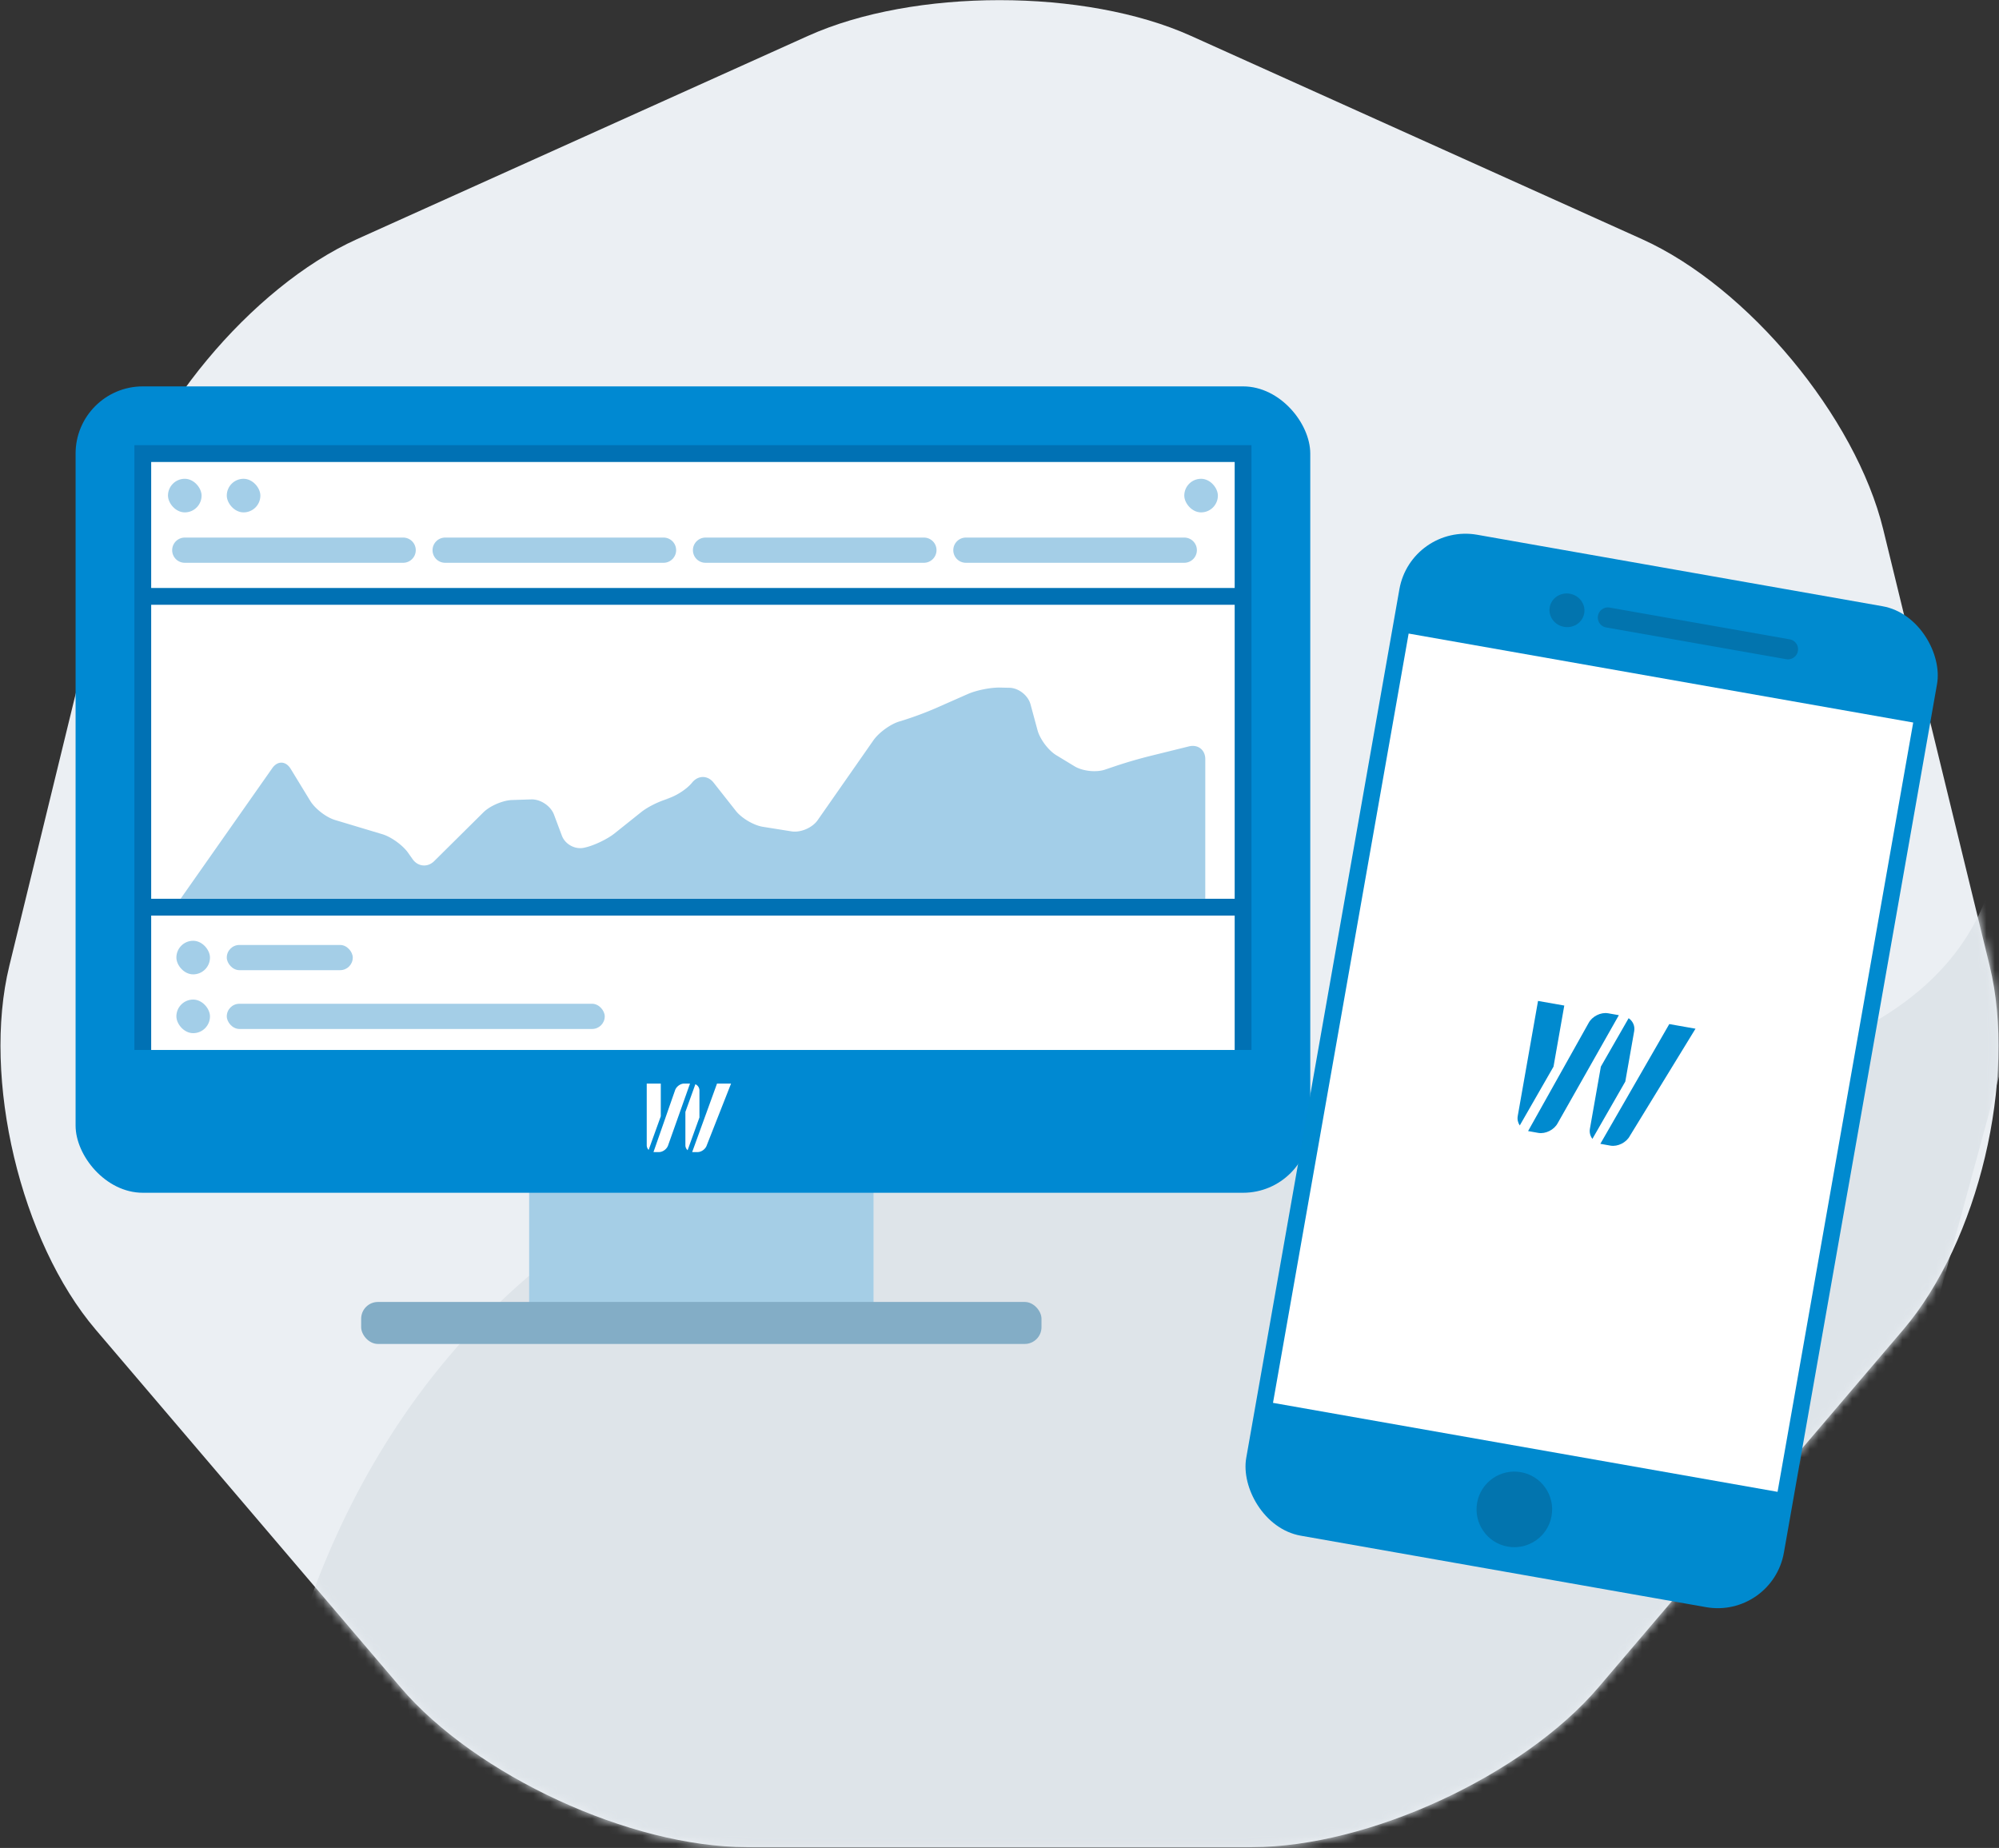
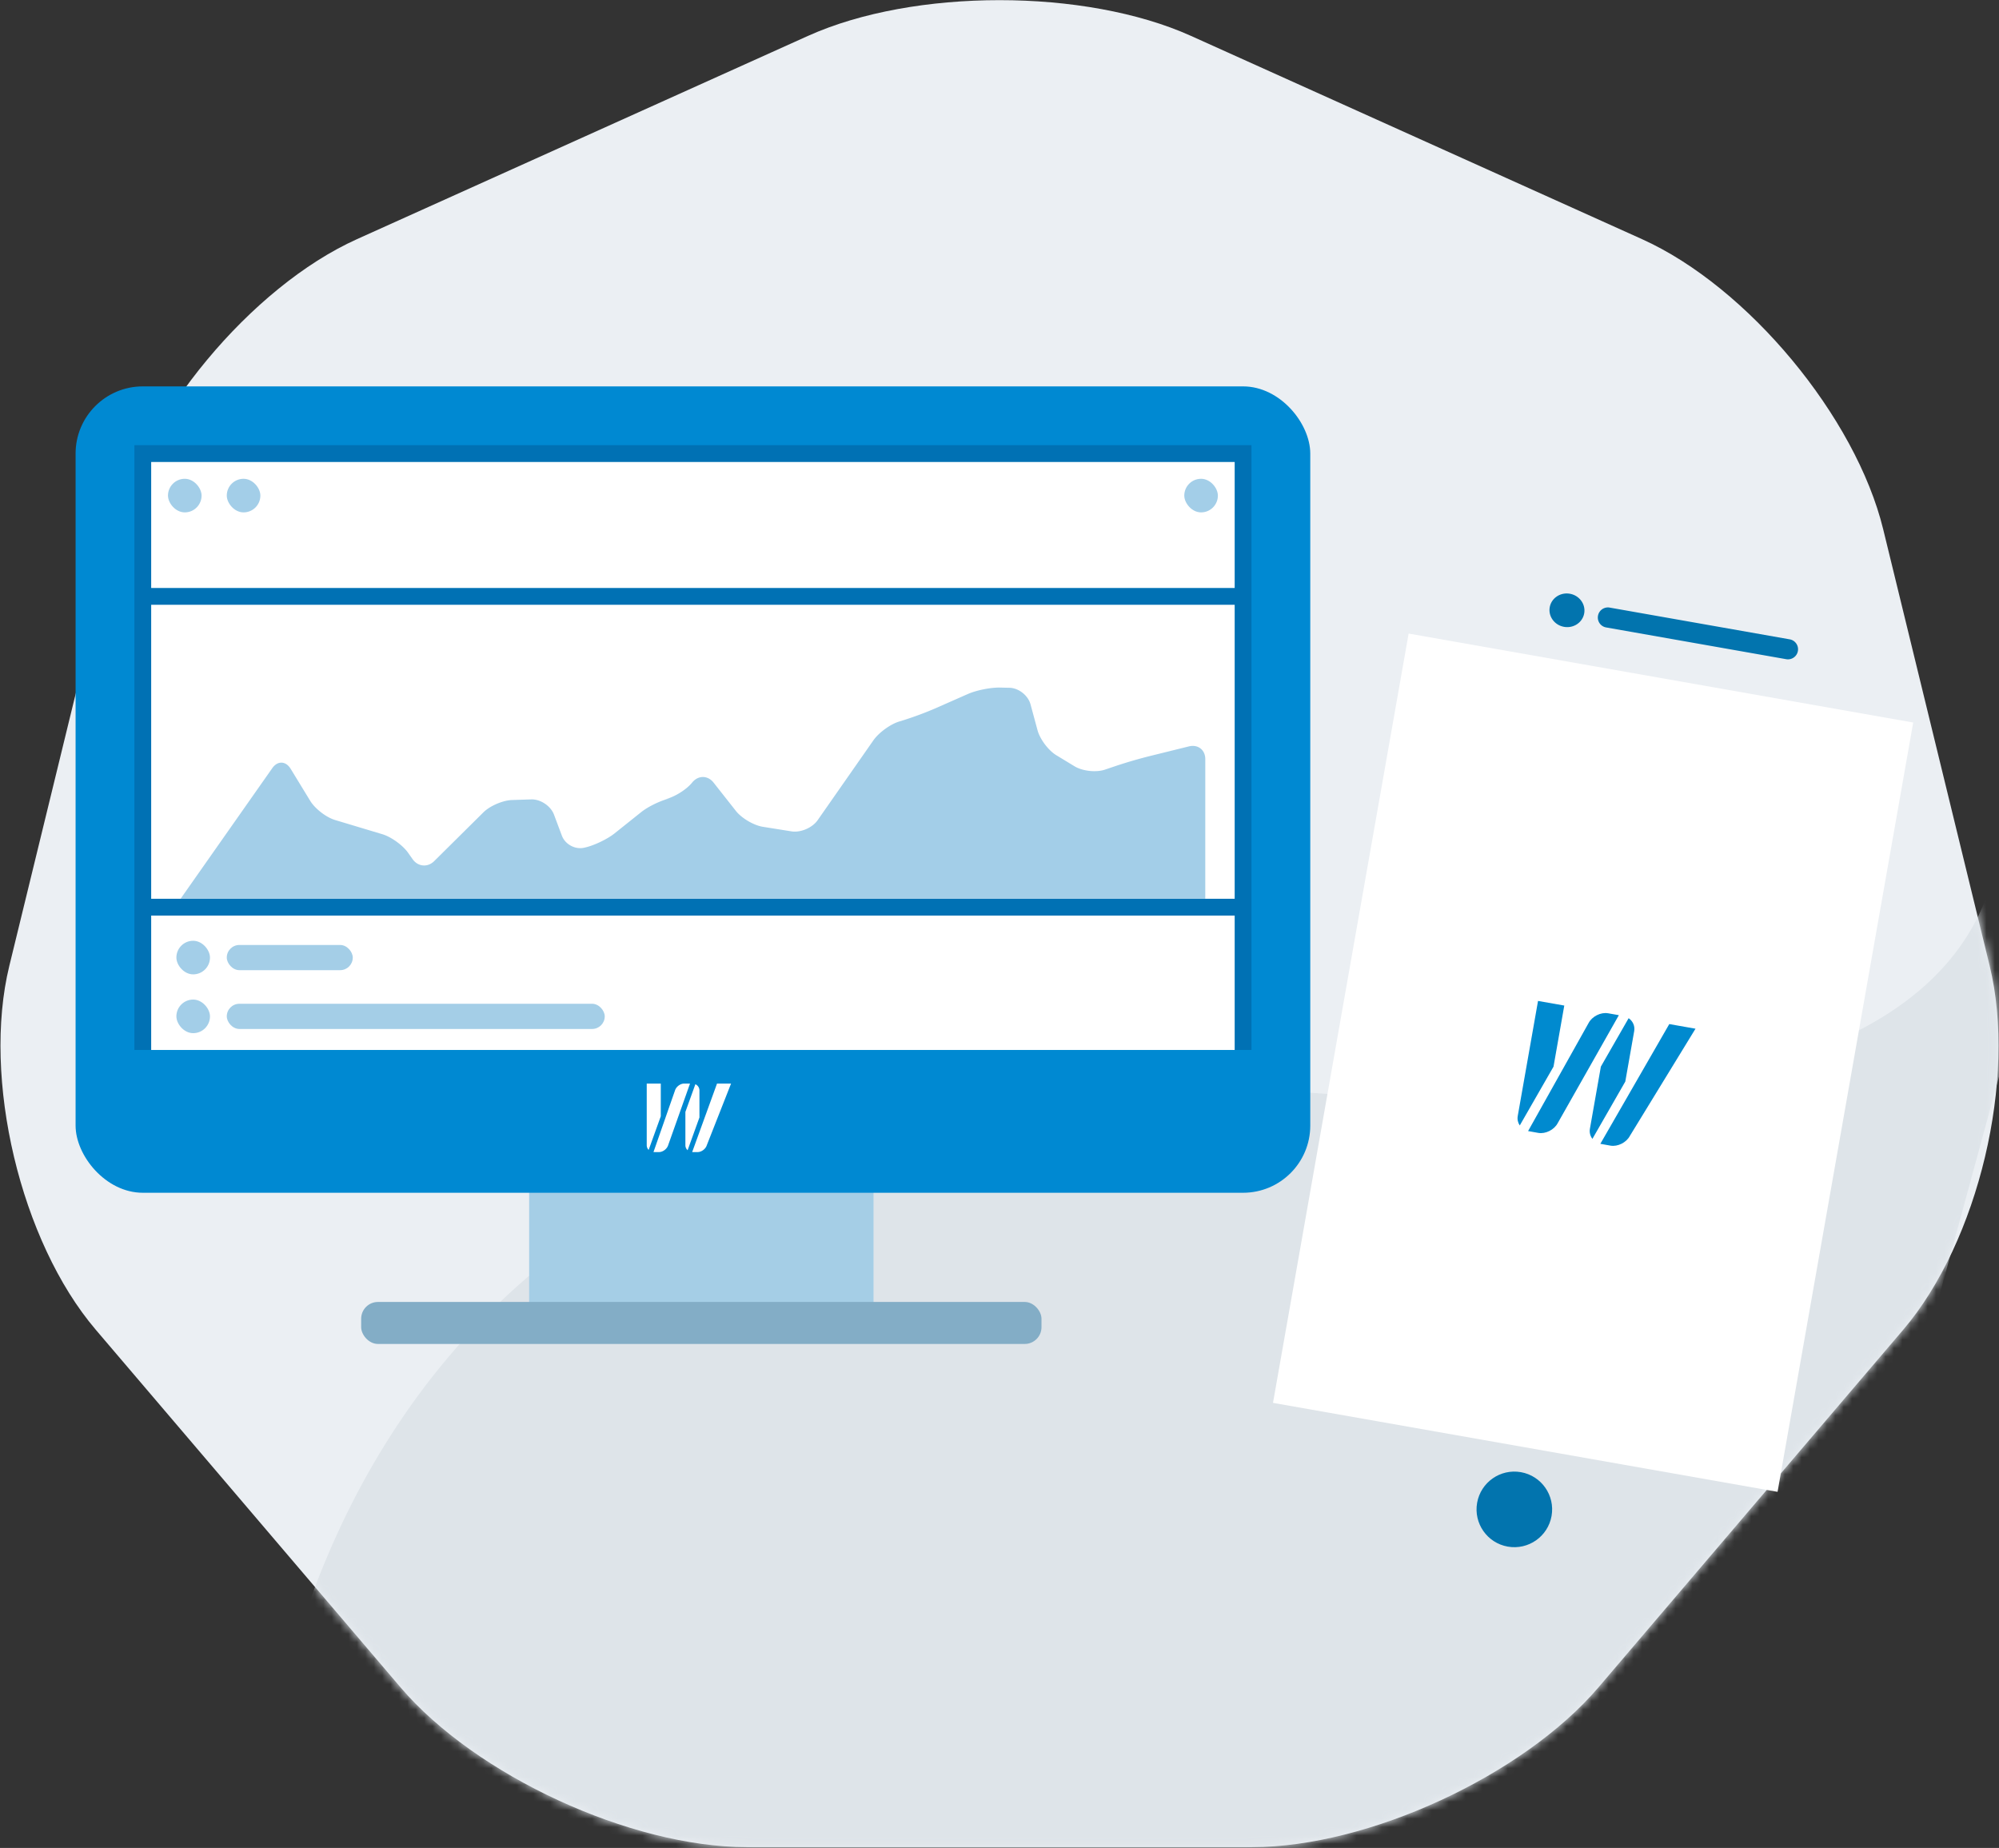
<svg xmlns="http://www.w3.org/2000/svg" xmlns:xlink="http://www.w3.org/1999/xlink" viewBox="0 0 238 220" width="238" height="220">
  <rect x="0" y="0" width="238" height="220" fill="#333333" stroke="none" />
  <defs>
    <path id="dka" d="M96.205 4.272c12.59-5.673 33-5.673 45.59 0l53.702 24.199c12.59 5.673 25.45 21.15 28.72 34.56l12.674 51.96c3.272 13.414-1.331 32.802-10.294 43.318l-36.275 42.564c-8.957 10.51-27.418 19.03-41.226 19.03H88.904c-13.811 0-32.263-8.514-41.226-19.03l-36.275-42.564C2.445 147.8-2.162 128.401 1.109 114.99l12.674-51.958c3.272-13.415 16.13-28.888 28.72-34.561l53.702-24.2z" />
  </defs>
  <g fill="none" fill-rule="evenodd">
    <mask id="dkb" fill="#fff">
      <use xlink:href="#dka" />
    </mask>
    <use fill="#EBEFF3" xlink:href="#dka" />
    <path fill="#DEE4E9" d="M30.421 224.406s-1.114-105.253 121.146-94.669c122.26 10.585 79.47-57.662 79.47-57.662l6.898.586 7.267 29.05-34.016 124.962-177.28 5.615-3.485-7.882z" mask="url(#dkb)" />
    <g transform="translate(9 46)">
      <rect width="41" height="20" x="54" y="91" fill="#A5CEE6" rx="2" />
      <rect width="81" height="5" x="34" y="109" fill="#83ADC6" rx="2" />
      <rect width="147" height="96" fill="#0089D2" rx="8" />
      <path fill="#0071B4" d="M7 7h133v72H7z" />
      <path fill="#FFF" d="M72.463 83h.69l-2.603 7.341c-.144.45-.634.816-1.096.816l-.65-.002 2.563-7.34c.144-.45.634-.815 1.096-.815zm3.905 0h1.672l-2.889 7.341c-.143.45-.634.816-1.096.816l-.645-.002L76.368 83zm-2.577.08a.81.81 0 0 1 .484.736v3.218l-1.408 3.901a.8.8 0 0 1-.265-.593v-3.968l1.189-3.295zm-4.118 3.815L68.228 90.9a.8.8 0 0 1-.228-.56V83h1.673v3.895z" />
    </g>
    <g transform="translate(18 55)">
      <path fill="#FFF" d="M0 0h129v15H0zm0 17h129v35H0zm0 37h129v16H0z" />
-       <path fill="#A4CEE7" d="M2.5 10.5c0-.828.674-1.5 1.498-1.5h26.004c.827 0 1.498.666 1.498 1.5 0 .828-.674 1.5-1.498 1.5H3.998A1.495 1.495 0 0 1 2.5 10.5zm31 0c0-.828.674-1.5 1.498-1.5h26.004c.827 0 1.498.666 1.498 1.5 0 .828-.674 1.5-1.498 1.5H34.998a1.495 1.495 0 0 1-1.498-1.5zm31 0c0-.828.674-1.5 1.498-1.5h26.004c.827 0 1.498.666 1.498 1.5 0 .828-.674 1.5-1.498 1.5H65.998a1.495 1.495 0 0 1-1.498-1.5zm31 0c0-.828.674-1.5 1.498-1.5h26.004c.827 0 1.498.666 1.498 1.5 0 .828-.674 1.5-1.498 1.5H96.998a1.495 1.495 0 0 1-1.498-1.5z" />
      <rect width="4" height="4" x="2" y="2" fill="#A3CEE8" rx="2" />
      <rect width="4" height="4" x="3" y="57" fill="#A3CEE8" rx="2" />
      <rect width="15" height="3" x="9" y="57.5" fill="#A4CEE7" rx="1.5" />
      <rect width="45" height="3" x="9" y="64.5" fill="#A4CEE7" rx="1.5" />
      <rect width="4" height="4" x="3" y="64" fill="#A3CEE8" rx="2" />
      <rect width="4" height="4" x="9" y="2" fill="#A3CEE8" rx="2" />
      <rect width="4" height="4" x="123" y="2" fill="#A3CEE8" rx="2" />
      <path fill="#A3CEE8" d="M3.5 52l10.917-15.55c.633-.9 1.61-.871 2.192.082l2.321 3.802c.578.947 1.903 1.97 2.962 2.289l5.633 1.692c1.058.318 2.435 1.315 3.068 2.216l.529.752c.636.906 1.792 1.007 2.569.237l5.864-5.81c.782-.775 2.317-1.432 3.422-1.467l2.273-.073c1.107-.035 2.321.78 2.708 1.813l.937 2.5c.388 1.037 1.575 1.681 2.653 1.44l.118-.027c1.076-.242 2.647-.995 3.505-1.68l3.18-2.54c.86-.685 2.424-1.427 3.513-1.661l-.738.158c1.08-.232 2.528-1.105 3.242-1.962l.062-.074c.71-.851 1.836-.844 2.524.029l2.666 3.382c.684.867 2.124 1.712 3.206 1.884l3.407.544c1.087.173 2.48-.421 3.118-1.334l6.639-9.509c.635-.91 2.013-1.912 3.054-2.23l.562-.173a40.608 40.608 0 0 0 3.732-1.39l3.896-1.718c1.01-.446 2.718-.788 3.818-.765l1.13.024c1.098.023 2.223.908 2.513 1.977l.833 3.078c.29 1.068 1.29 2.4 2.234 2.973l2.178 1.322c.944.573 2.564.749 3.607.397l1.38-.466a57.861 57.861 0 0 1 3.844-1.121l4.782-1.183c1.076-.265 1.948.417 1.948 1.512L125.499 52H3.501z" />
    </g>
    <g transform="rotate(10 -271.907 991.26)">
-       <rect width="65" height="121" fill="#008ACF" rx="8" />
      <path fill="#FFF" d="M2 13h61v93H2z" />
      <path fill="#008ACF" d="M33.23 53.397c-.877 0-1.806.692-2.079 1.547L26.292 68.86l1.231.004c.877 0 1.806-.693 2.078-1.547l4.937-13.921H33.23zm7.404 0l-5.608 15.465 1.223.003c.876 0 1.806-.693 2.078-1.547l5.478-13.921h-3.171zm-4.887.151l-2.255 6.248v7.523c0 .444.193.844.502 1.126l2.671-7.398v-6.103c0-.621-.377-1.15-.918-1.396m-7.807 7.236v-7.387h-3.174v13.921c0 .41.166.78.433 1.057l2.74-7.591z" />
      <circle cx="32.5" cy="113.5" r="4.5" fill="#0274AE" />
      <path fill="#0274AE" d="M20.083 9C18.933 9 18 8.105 18 7s.933-2 2.083-2c1.15 0 2.084.895 2.084 2s-.933 2-2.084 2zm3.75-2a1.2 1.2 0 0 1 1.199-1.2h21.77a1.2 1.2 0 0 1 0 2.4h-21.77A1.196 1.196 0 0 1 23.833 7z" />
    </g>
  </g>
</svg>